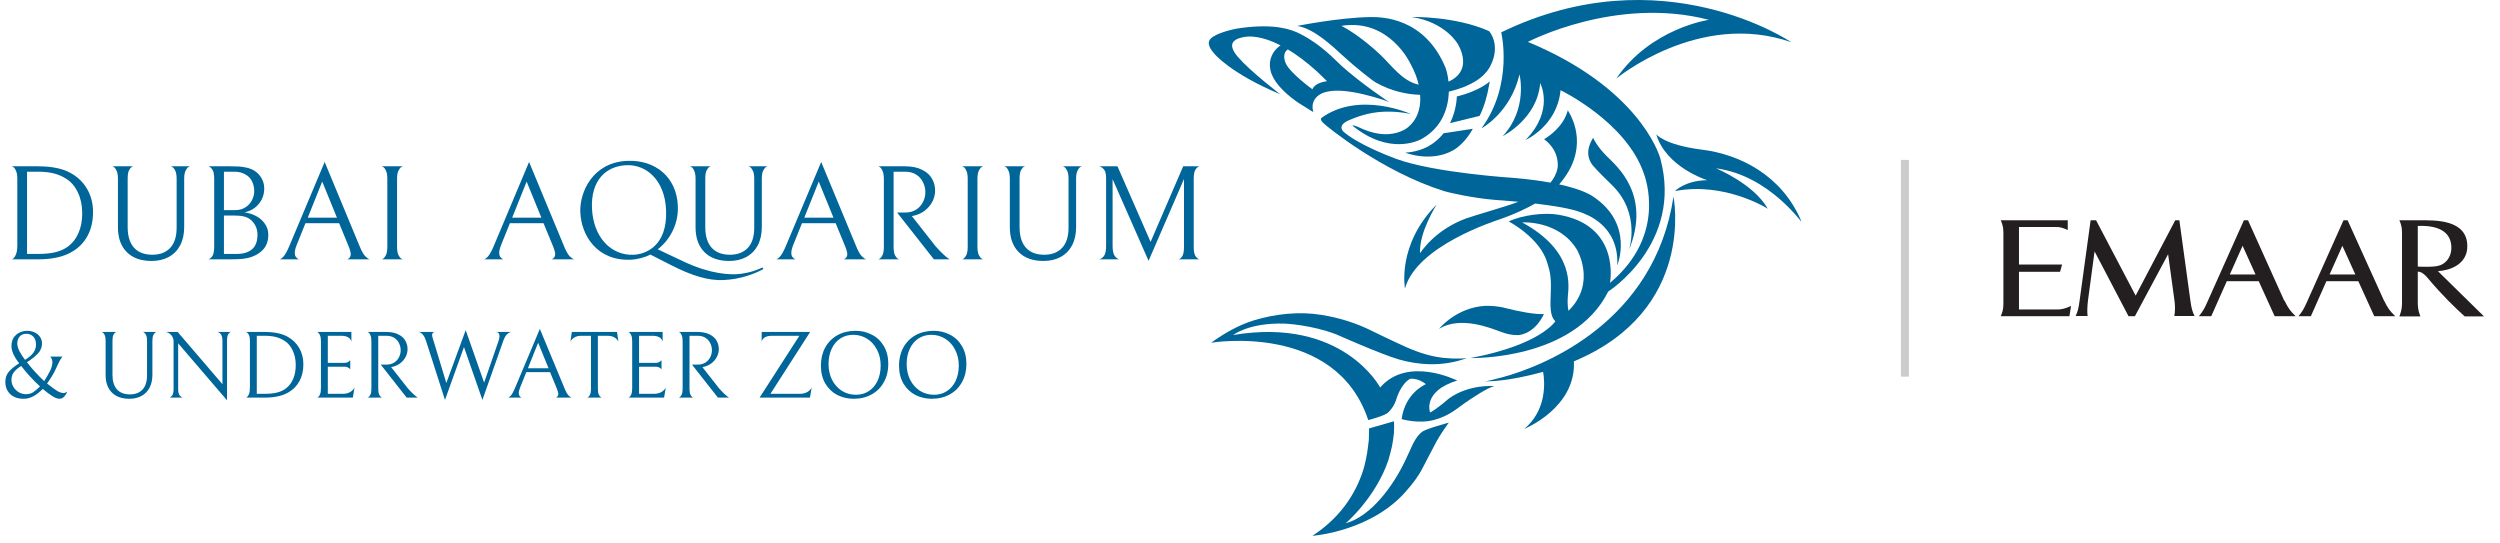
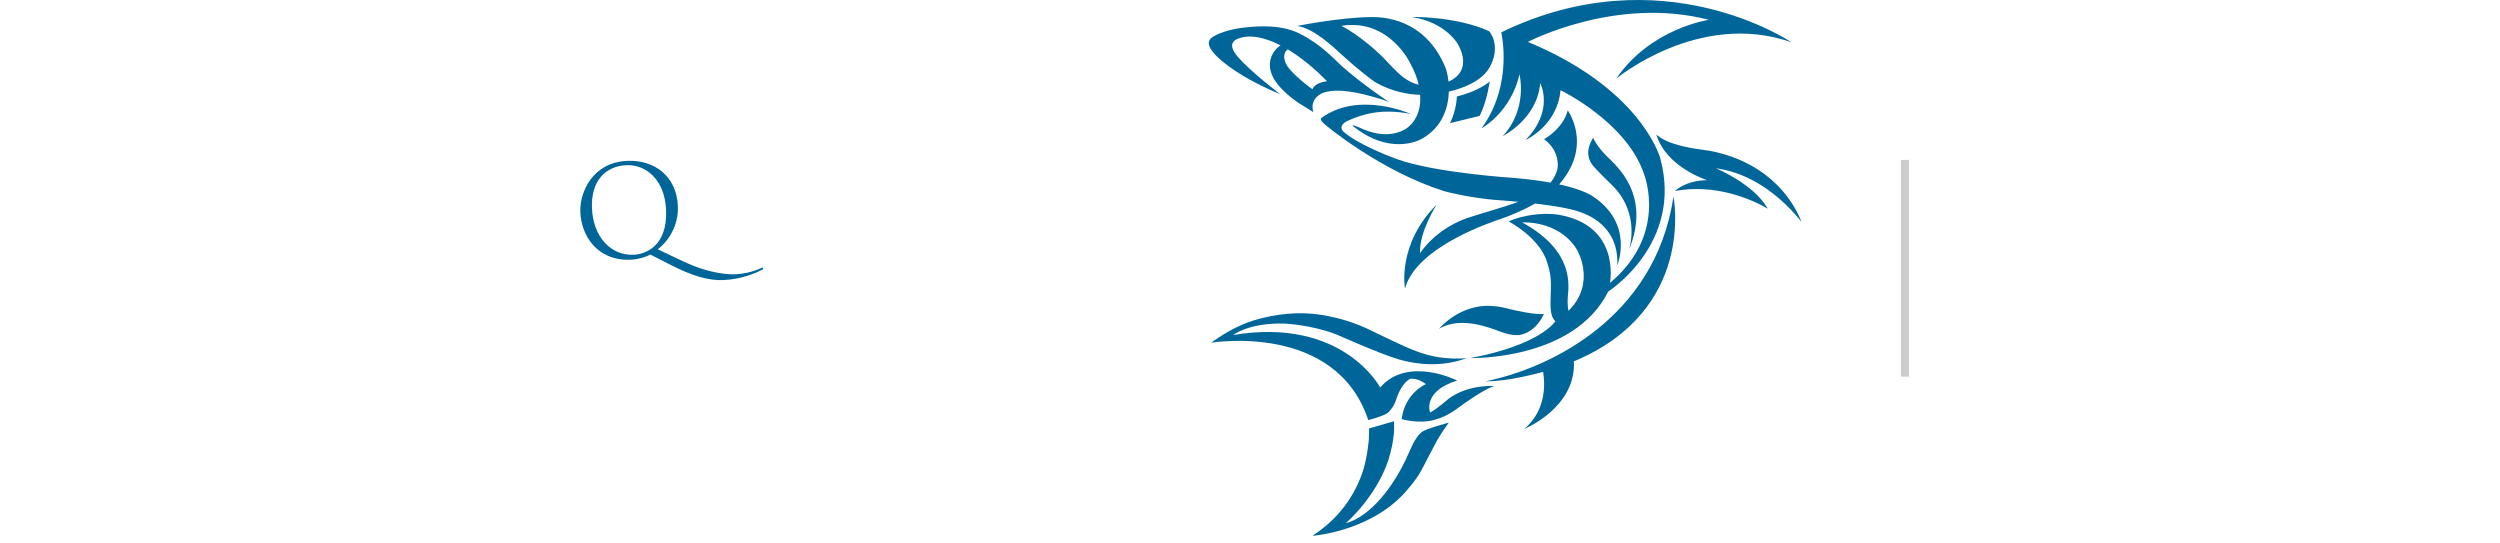
<svg xmlns="http://www.w3.org/2000/svg" width="235" height="51" viewBox="0 0 235 51" fill="none">
  <path d="M132.092 43.302C132.157 43.165 132.219 43.033 132.66 42.068C133.157 40.911 133.675 40.597 133.675 40.597C133.97 40.325 136.186 39.728 136.186 39.728C136.004 39.967 135.508 40.67 135.071 41.425C134.261 42.967 133.967 43.512 133.801 43.849C133.251 44.963 132.449 45.845 132.449 45.845C129.155 49.968 123.368 50.367 123.368 50.367C126.337 48.432 127.657 45.9 128.238 43.869C128.506 42.77 128.543 42.421 128.669 41.356C128.703 40.744 128.69 40.272 128.69 40.272L131.033 39.599C131.058 40.002 131.054 40.334 131.029 40.722C130.922 41.709 130.825 42.147 130.502 43.27C129.292 46.822 126.494 49.189 126.494 49.189C128.923 48.516 130.991 45.613 132.09 43.3" fill="#006699" />
  <path d="M136.188 37.465C138.103 36.082 140.462 36.291 140.462 36.291C139.727 36.499 138.469 37.359 137.734 37.856C137.001 38.353 136.267 39.084 134.798 39.476C133.33 39.868 131.756 39.397 131.756 39.397C132.071 36.917 134.038 36.106 134.038 36.106C133.225 35.48 132.542 35.611 132.542 35.611C131.676 36.106 131.282 37.439 131.282 37.439C131.098 38.066 130.809 38.458 130.496 38.771C130.18 39.084 128.618 39.49 128.618 39.49C125.55 30.249 113.847 32.217 113.847 32.217C115.046 31.348 116.424 30.552 117.87 30.111C119.886 29.497 122.143 29.259 124.228 29.6C125.949 29.884 127.499 30.366 129.06 31.154C129.88 31.567 130.72 31.946 131.55 32.338C132.896 32.977 134.259 33.497 135.752 33.647C136.267 33.7 136.786 33.718 137.303 33.7C137.474 33.694 137.69 33.684 137.89 33.654C135.558 34.536 133.196 34.281 131.492 33.786C129.788 33.289 125.618 31.436 125.618 31.436C123.258 30.523 120.768 30.42 120.768 30.42C117.388 30.315 115.918 31.49 115.918 31.49C126.247 29.768 129.736 36.424 129.736 36.424C132.331 33.421 136.974 35.771 136.974 35.771C133.669 36.791 134.429 38.774 134.429 38.774C135.058 38.461 136.184 37.468 136.184 37.468" fill="#006699" />
-   <path d="M132.092 14.35C133.911 14.226 134.985 13.413 135.7 12.525L138.447 12.102C137.819 13.253 137.033 13.877 136.631 14.108C134.527 15.32 132.092 14.35 132.092 14.35Z" fill="#006699" />
  <path d="M140.038 7.652C139.832 8.923 139.517 10.041 139.084 10.892L136.304 11.573C136.935 10.298 136.941 9.07 136.941 9.07C139.109 8.536 140.038 7.652 140.038 7.652Z" fill="#006699" />
  <path d="M169.326 20.799C169.498 21.209 166.447 16.513 161.294 15.819C161.294 15.819 164.84 17.268 166.174 19.622C166.174 19.622 162.143 17.056 157.445 17.962C157.445 17.962 158.385 16.966 160.476 16.936C160.476 16.936 156.597 15.727 155.687 12.62C155.687 12.62 156.414 13.616 159.99 14.068C163.552 14.518 167.472 16.466 169.302 20.739C169.31 20.758 169.318 20.779 169.327 20.799" fill="#006699" />
  <path d="M141.234 35.459C145.288 34.355 155.548 30.202 157.307 18.489C157.307 18.489 159.476 29.164 147.945 33.965C148.167 38.338 143.291 40.313 143.291 40.313C145.375 38.55 145.23 36.018 145.055 34.953C144.407 35.133 143.727 35.298 143.011 35.445C141.942 35.661 140.866 35.834 139.609 35.858C139.609 35.858 140.133 35.756 141.236 35.458" fill="#006699" />
  <path d="M151.028 14.676C151.931 15.58 155.251 18.296 153.122 23.49C153.122 23.49 154.291 20.077 151.504 17.376C151.199 17.079 150.074 15.988 149.714 15.539C149.332 15.057 148.98 14.21 149.753 12.953C149.753 12.953 150.067 13.717 151.029 14.676" fill="#006699" />
  <path d="M141.124 31.209C140.09 30.823 137.295 29.679 135.271 30.905C135.271 30.905 136.888 28.913 139.583 28.751C139.583 28.751 140.569 28.706 141.518 28.958C142.743 29.28 144.377 29.584 145.126 29.515C145.126 29.515 144.447 31.212 142.836 31.491C142.836 31.491 142.158 31.591 141.124 31.209Z" fill="#006699" />
  <path d="M139.257 12.068C142.299 7.919 141.116 3.041 141.116 3.041C156.237 -4.305 168.374 3.966 168.374 3.966C159.7 0.937 151.93 7.387 151.93 7.387C155.167 2.647 160.633 1.863 160.633 1.863C151.904 -0.407 143.622 3.938 143.622 3.938C153.958 8.228 155.93 14.386 156.07 14.9C158.238 22.919 151.17 27.407 151.17 27.407C147.932 33.91 138.218 33.657 138.218 33.657C144.807 32.424 146.201 30.202 146.201 30.202C145.694 29.698 145.715 28.898 145.778 27.3C145.838 25.808 145.596 25.253 145.46 24.756C144.813 22.372 141.82 20.816 141.82 20.816C143.082 20.21 145.129 19.968 146.411 20.171C152.398 21.126 151.339 26.592 151.339 26.592C156.718 22.078 154.642 16.658 154.52 16.303C152.848 11.433 146.691 8.479 146.691 8.479C146.382 11.844 143.396 13.162 143.396 13.162C146.156 10.358 144.776 7.806 144.776 7.806C144.523 11.171 141.256 12.796 141.256 12.796C143.65 10.217 142.833 6.993 142.833 6.993C141.989 10.61 139.257 12.067 139.257 12.067M147.442 29.214C150.119 26.569 148.216 23.44 148.216 23.44C146.503 20.673 143.082 20.907 143.082 20.907C148.062 23.616 147.442 26.944 147.376 27.868C147.31 28.793 147.442 29.214 147.442 29.214Z" fill="#006699" />
  <path d="M132.069 27.131C132.069 27.131 131.28 23.008 135.047 19.227C135.047 19.227 133.369 21.844 133.485 23.81C133.485 23.81 134.816 21.609 137.879 20.508C138.544 20.269 141.774 19.353 142.723 18.967C141.584 18.857 140.68 18.806 140.453 18.785C138.279 18.593 136.141 18.089 135.744 17.965C129.872 16.116 124.721 11.896 124.372 11.547C124.023 11.2 124.23 11.074 124.23 11.074C127.761 8.521 132.623 10.713 132.623 10.713C129.755 10.146 127.993 10.793 126.809 11.299C125.626 11.802 126.281 12.372 126.281 12.372C127.506 13.464 130.285 14.587 131.245 14.936C134.908 16.267 142.31 16.724 142.31 16.724C143.683 16.843 144.813 16.997 145.741 17.168C146.054 16.797 146.298 16.354 146.407 15.82C146.407 15.82 146.727 14.268 145.144 13.082C145.625 12.799 146.971 11.891 147.374 10.367C147.926 11.239 149.357 14.127 146.562 17.331C148.807 17.821 149.593 18.367 149.743 18.468C153.65 21.076 152.023 24.944 152.023 24.944C152.214 21.118 149.002 20.106 148.497 19.921C147.587 19.585 145.901 19.322 144.303 19.133C143.516 19.58 142.425 20.108 141.042 20.594C140.538 20.768 133.147 23.114 132.066 27.131" fill="#006699" />
  <path d="M129.333 7.76C128.966 7.555 127.312 6.238 126.273 5.276C125.234 4.318 123.497 2.675 121.937 2.439C121.937 2.439 125.84 1.647 128.819 1.605C129.873 1.592 133.912 1.631 135.878 6.362C135.923 6.474 136.089 6.982 136.16 7.676C136.56 7.498 137.033 7.198 137.309 6.696C137.609 6.157 137.69 5.32 137.056 4.171C137.056 4.171 135.912 2.076 132.687 1.597C132.687 1.597 136.757 1.492 139.978 2.927C139.978 2.927 141.119 4.185 140.098 6.194C139.833 6.716 139.057 7.923 136.192 8.613C136.147 10.051 135.633 11.941 133.641 13.056C133.302 13.245 130.572 14.6 127.152 11.825C127.152 11.825 127.088 11.699 127.554 11.889C128.019 12.078 130.054 13.213 131.997 12.204C132.274 12.062 133.67 11.173 133.491 8.914C132.32 8.875 130.845 8.612 129.334 7.761M132.579 5.98C132.579 5.98 130.614 1.712 126.095 2.428C126.952 2.873 127.751 3.458 128.506 4.058C128.929 4.392 129.329 4.749 129.72 5.116C130.833 6.165 131.777 7.603 133.357 7.963C133.222 7.368 132.976 6.708 132.579 5.981" fill="#006699" />
  <path d="M120.338 8.857C115.713 6.929 114.181 5.087 114.181 5.087C113.865 4.721 113.345 4.103 113.813 3.624C114.283 3.146 115.758 2.751 116.561 2.641C119.857 2.186 121.395 2.772 122.185 3.17C124.223 4.198 125.44 5.589 126.099 6.185C127.937 7.842 130.582 9.601 130.582 9.601C129.86 9.273 128.2 8.87 128.2 8.87C125.339 8.189 124.365 8.699 124.083 8.87C123.047 9.503 123.463 10.547 123.463 10.547C123.044 10.282 122.084 9.688 122.084 9.688C121.438 9.248 119.487 7.849 119.374 6.285C119.292 5.167 119.974 4.532 120.37 4.263C118.611 3.361 117.486 3.4 117.068 3.459C116.119 3.6 115.195 4.001 116.373 5.365C117.549 6.727 120.338 8.857 120.338 8.857ZM121.056 4.644C120.702 4.868 120.599 5.378 120.87 5.97C121.29 6.892 123.363 8.391 123.363 8.391C123.643 7.723 124.743 7.636 124.743 7.636C124.451 7.34 123.807 6.727 123.807 6.727C122.782 5.799 121.864 5.128 121.056 4.644Z" fill="#006699" />
-   <path d="M6.775 23.665C5.978 24.14 4.915 24.377 3.585 24.377H1.08C1.08 24.403 1.131 24.381 1.233 24.314C1.335 24.237 1.424 24.102 1.5 23.907C1.585 23.712 1.627 23.428 1.627 23.055V16.801C1.627 16.471 1.585 16.221 1.5 16.051C1.424 15.873 1.335 15.755 1.233 15.695C1.131 15.636 1.08 15.615 1.08 15.632H3.572C4.868 15.632 5.894 15.844 6.648 16.267C7.317 16.64 7.834 17.145 8.199 17.78C8.563 18.416 8.745 19.132 8.745 19.928C8.745 20.793 8.572 21.543 8.224 22.178C7.885 22.805 7.402 23.301 6.775 23.665ZM6.279 16.84C5.906 16.594 5.508 16.416 5.084 16.306C4.661 16.195 4.157 16.14 3.572 16.14H2.542V23.869H3.572C4.267 23.869 4.834 23.809 5.275 23.691C5.724 23.572 6.11 23.39 6.432 23.144C6.847 22.822 7.165 22.403 7.385 21.886C7.614 21.36 7.728 20.75 7.728 20.055C7.728 19.318 7.597 18.674 7.334 18.123C7.08 17.564 6.728 17.136 6.279 16.84ZM17.314 21.339C17.314 22.009 17.187 22.585 16.933 23.068C16.679 23.543 16.319 23.907 15.853 24.161C15.395 24.407 14.861 24.53 14.251 24.53C13.243 24.53 12.463 24.25 11.912 23.691C11.361 23.131 11.086 22.356 11.086 21.365V16.814C11.086 16.475 11.044 16.221 10.959 16.051C10.883 15.873 10.794 15.755 10.692 15.695C10.599 15.636 10.552 15.615 10.552 15.632H12.535C12.535 15.615 12.484 15.636 12.383 15.695C12.289 15.755 12.2 15.869 12.116 16.039C12.039 16.208 12.001 16.454 12.001 16.776V21.365C12.001 22.187 12.196 22.822 12.586 23.271C12.984 23.721 13.565 23.945 14.327 23.945C15.031 23.945 15.586 23.733 15.992 23.309C16.399 22.877 16.603 22.242 16.603 21.403V16.814C16.603 16.475 16.56 16.221 16.476 16.051C16.391 15.873 16.297 15.755 16.196 15.695C16.094 15.636 16.043 15.615 16.043 15.632H17.874C17.874 15.615 17.823 15.636 17.721 15.695C17.619 15.755 17.526 15.873 17.442 16.051C17.357 16.221 17.314 16.475 17.314 16.814V21.339ZM23.618 24.161C23.398 24.237 23.143 24.293 22.855 24.326C22.576 24.36 22.186 24.377 21.686 24.377H19.589C19.699 24.352 19.817 24.259 19.945 24.098C20.072 23.928 20.135 23.606 20.135 23.131V16.84C20.135 16.399 20.076 16.098 19.957 15.937C19.839 15.768 19.72 15.666 19.601 15.632H21.686C22.228 15.632 22.639 15.657 22.919 15.708C23.207 15.751 23.457 15.818 23.669 15.912C24.042 16.09 24.33 16.34 24.533 16.662C24.737 16.983 24.838 17.331 24.838 17.704C24.838 18.272 24.665 18.763 24.317 19.178C23.978 19.585 23.529 19.848 22.97 19.966C23.351 20.009 23.711 20.119 24.05 20.297C24.398 20.475 24.677 20.716 24.889 21.021C25.11 21.326 25.22 21.674 25.22 22.064C25.22 22.606 25.076 23.051 24.788 23.398C24.499 23.737 24.11 23.992 23.618 24.161ZM23.262 16.522C23.093 16.395 22.91 16.301 22.716 16.242C22.521 16.174 22.258 16.14 21.927 16.14H21.05V19.75H22.08C22.385 19.75 22.639 19.704 22.843 19.61C23.046 19.517 23.224 19.394 23.377 19.242C23.538 19.081 23.665 18.886 23.758 18.657C23.851 18.428 23.898 18.195 23.898 17.958C23.898 17.67 23.843 17.399 23.733 17.145C23.631 16.89 23.474 16.683 23.262 16.522ZM23.529 20.627C23.368 20.5 23.169 20.407 22.932 20.348C22.694 20.288 22.372 20.259 21.966 20.259H21.05V23.869H22.258C22.868 23.869 23.343 23.725 23.682 23.437C24.029 23.148 24.203 22.691 24.203 22.064C24.203 21.479 23.978 21 23.529 20.627ZM28.713 20.983L27.899 23.004C27.772 23.318 27.709 23.576 27.709 23.78C27.709 24.059 27.836 24.259 28.09 24.377H26.272C26.357 24.377 26.48 24.293 26.641 24.123C26.802 23.953 26.988 23.619 27.2 23.119L30.518 15.225L33.81 23.157C33.996 23.614 34.174 23.928 34.344 24.098C34.522 24.267 34.661 24.36 34.763 24.377H32.653C32.865 24.276 32.971 24.119 32.971 23.907C32.971 23.729 32.903 23.475 32.767 23.144L31.878 20.983H28.713ZM31.674 20.462L30.289 17.068L28.929 20.462H31.674ZM35.85 24.377C35.85 24.403 35.901 24.386 36.002 24.326C36.104 24.259 36.197 24.14 36.282 23.97C36.367 23.793 36.409 23.534 36.409 23.195V16.814C36.409 16.475 36.367 16.221 36.282 16.051C36.206 15.873 36.117 15.755 36.015 15.695C35.913 15.636 35.862 15.615 35.862 15.632H37.883C37.883 15.615 37.833 15.636 37.731 15.695C37.629 15.755 37.536 15.873 37.451 16.051C37.367 16.221 37.324 16.475 37.324 16.814V23.195C37.324 23.534 37.367 23.793 37.451 23.97C37.536 24.14 37.629 24.254 37.731 24.314C37.833 24.373 37.883 24.394 37.883 24.377H35.85ZM47.928 20.983L47.115 23.004C46.988 23.318 46.924 23.576 46.924 23.78C46.924 24.059 47.051 24.259 47.306 24.377H45.488C45.573 24.377 45.696 24.293 45.856 24.123C46.017 23.953 46.204 23.619 46.416 23.119L49.733 15.225L53.026 23.157C53.212 23.614 53.39 23.928 53.559 24.098C53.737 24.267 53.877 24.36 53.979 24.377H51.869C52.081 24.276 52.187 24.119 52.187 23.907C52.187 23.729 52.119 23.475 51.983 23.144L51.093 20.983H47.928ZM50.89 20.462L49.505 17.068L48.145 20.462H50.89ZM71.61 21.339C71.61 22.009 71.483 22.585 71.229 23.068C70.974 23.543 70.614 23.907 70.148 24.161C69.691 24.407 69.157 24.53 68.547 24.53C67.538 24.53 66.759 24.25 66.208 23.691C65.657 23.131 65.382 22.356 65.382 21.365V16.814C65.382 16.475 65.339 16.221 65.254 16.051C65.178 15.873 65.089 15.755 64.987 15.695C64.894 15.636 64.848 15.615 64.848 15.632H66.831C66.831 15.615 66.78 15.636 66.678 15.695C66.585 15.755 66.496 15.869 66.411 16.039C66.335 16.208 66.297 16.454 66.297 16.776V21.365C66.297 22.187 66.492 22.822 66.881 23.271C67.28 23.721 67.86 23.945 68.623 23.945C69.326 23.945 69.881 23.733 70.288 23.309C70.695 22.877 70.898 22.242 70.898 21.403V16.814C70.898 16.475 70.856 16.221 70.771 16.051C70.686 15.873 70.593 15.755 70.491 15.695C70.39 15.636 70.339 15.615 70.339 15.632H72.169C72.169 15.615 72.118 15.636 72.017 15.695C71.915 15.755 71.822 15.873 71.737 16.051C71.652 16.221 71.61 16.475 71.61 16.814V21.339ZM75.386 20.983L74.573 23.004C74.446 23.318 74.382 23.576 74.382 23.78C74.382 24.059 74.509 24.259 74.764 24.377H72.946C73.031 24.377 73.154 24.293 73.315 24.123C73.476 23.953 73.662 23.619 73.874 23.119L77.192 15.225L80.484 23.157C80.67 23.614 80.848 23.928 81.018 24.098C81.195 24.267 81.335 24.36 81.437 24.377H79.327C79.539 24.276 79.645 24.119 79.645 23.907C79.645 23.729 79.577 23.475 79.441 23.144L78.552 20.983H75.386ZM78.348 20.462L76.963 17.068L75.603 20.462H78.348ZM85.091 19.979C85.481 19.979 85.82 19.89 86.108 19.712C86.396 19.526 86.612 19.288 86.756 19C86.909 18.704 86.985 18.395 86.985 18.073C86.985 17.742 86.913 17.433 86.769 17.145C86.633 16.848 86.422 16.606 86.133 16.42C85.845 16.234 85.494 16.14 85.079 16.14H83.998V23.208C83.998 23.547 84.04 23.805 84.125 23.983C84.21 24.153 84.303 24.267 84.405 24.326C84.507 24.377 84.557 24.394 84.557 24.377H82.536C82.536 24.394 82.587 24.373 82.689 24.314C82.79 24.254 82.879 24.14 82.956 23.97C83.04 23.801 83.083 23.547 83.083 23.208V16.852C83.083 16.505 83.04 16.242 82.956 16.064C82.879 15.878 82.79 15.755 82.689 15.695C82.587 15.628 82.536 15.607 82.536 15.632H85.053C85.714 15.632 86.256 15.742 86.68 15.962C87.112 16.174 87.422 16.454 87.608 16.801C87.803 17.14 87.9 17.513 87.9 17.92C87.9 18.259 87.82 18.594 87.659 18.924C87.498 19.246 87.265 19.53 86.96 19.776C86.663 20.013 86.316 20.178 85.917 20.271L85.714 20.31L87.951 23.157C88.248 23.487 88.493 23.742 88.689 23.92C88.883 24.098 89.023 24.216 89.108 24.276C89.201 24.335 89.256 24.369 89.273 24.377H87.786L84.329 19.979H85.091ZM90.406 24.377C90.406 24.403 90.457 24.386 90.558 24.326C90.66 24.259 90.753 24.14 90.838 23.97C90.923 23.793 90.965 23.534 90.965 23.195V16.814C90.965 16.475 90.923 16.221 90.838 16.051C90.762 15.873 90.673 15.755 90.571 15.695C90.469 15.636 90.419 15.615 90.419 15.632H92.44C92.44 15.615 92.389 15.636 92.287 15.695C92.186 15.755 92.092 15.873 92.008 16.051C91.923 16.221 91.88 16.475 91.88 16.814V23.195C91.88 23.534 91.923 23.793 92.008 23.97C92.092 24.14 92.186 24.254 92.287 24.314C92.389 24.373 92.44 24.394 92.44 24.377H90.406ZM101.154 21.339C101.154 22.009 101.026 22.585 100.772 23.068C100.518 23.543 100.158 23.907 99.692 24.161C99.234 24.407 98.7 24.53 98.09 24.53C97.082 24.53 96.302 24.25 95.751 23.691C95.201 23.131 94.925 22.356 94.925 21.365V16.814C94.925 16.475 94.883 16.221 94.798 16.051C94.722 15.873 94.633 15.755 94.531 15.695C94.438 15.636 94.391 15.615 94.391 15.632H96.374C96.374 15.615 96.323 15.636 96.222 15.695C96.128 15.755 96.039 15.869 95.955 16.039C95.878 16.208 95.84 16.454 95.84 16.776V21.365C95.84 22.187 96.035 22.822 96.425 23.271C96.823 23.721 97.404 23.945 98.166 23.945C98.87 23.945 99.425 23.733 99.832 23.309C100.238 22.877 100.442 22.242 100.442 21.403V16.814C100.442 16.475 100.399 16.221 100.315 16.051C100.23 15.873 100.137 15.755 100.035 15.695C99.933 15.636 99.882 15.615 99.882 15.632H101.713C101.713 15.615 101.662 15.636 101.56 15.695C101.459 15.755 101.365 15.873 101.281 16.051C101.196 16.221 101.154 16.475 101.154 16.814V21.339ZM110.788 24.377C110.889 24.36 110.999 24.271 111.118 24.11C111.237 23.941 111.296 23.631 111.296 23.182V16.827L107.966 24.517L104.584 16.84V23.119C104.584 23.576 104.657 23.898 104.801 24.085C104.953 24.263 105.089 24.36 105.207 24.377H103.326C103.453 24.36 103.593 24.267 103.746 24.098C103.898 23.92 103.974 23.593 103.974 23.119V16.75C103.974 16.344 103.902 16.064 103.758 15.912C103.614 15.759 103.47 15.666 103.326 15.632H105.042L108.156 22.738L111.22 15.632H112.758C112.648 15.649 112.529 15.738 112.402 15.899C112.275 16.06 112.211 16.356 112.211 16.789V23.233C112.211 23.657 112.275 23.949 112.402 24.11C112.529 24.271 112.648 24.36 112.758 24.377H110.788ZM6.173 37.099C6.018 37.356 5.823 37.485 5.59 37.485C5.416 37.485 5.201 37.407 4.944 37.252C4.693 37.096 4.385 36.866 4.02 36.561C3.416 37.177 2.823 37.485 2.243 37.485C1.693 37.485 1.265 37.338 0.96 37.045C0.655 36.752 0.502 36.369 0.502 35.897C0.502 35.52 0.61 35.203 0.825 34.946C1.047 34.688 1.373 34.422 1.803 34.147C1.319 33.537 1.077 32.999 1.077 32.532C1.077 32.221 1.145 31.958 1.283 31.742C1.427 31.527 1.612 31.366 1.839 31.258C2.067 31.15 2.309 31.096 2.566 31.096C2.805 31.096 3.03 31.144 3.239 31.24C3.454 31.336 3.625 31.473 3.751 31.653C3.882 31.832 3.948 32.044 3.948 32.29C3.948 32.637 3.825 32.945 3.58 33.214C3.335 33.477 2.985 33.758 2.53 34.057C3.081 34.745 3.622 35.334 4.154 35.825C4.394 35.448 4.582 35.116 4.72 34.829C4.857 34.542 4.926 34.285 4.926 34.057C4.926 33.836 4.854 33.657 4.711 33.519H5.877C5.739 33.657 5.536 34.027 5.267 34.632C5.081 35.056 4.8 35.529 4.423 36.049C4.459 36.073 4.513 36.115 4.585 36.175C4.884 36.414 5.144 36.603 5.366 36.74C5.593 36.878 5.808 36.947 6.012 36.947C6.071 36.947 6.173 36.902 6.317 36.812C6.281 36.914 6.233 37.009 6.173 37.099ZM2.503 31.375C2.204 31.375 1.983 31.464 1.839 31.644C1.696 31.823 1.624 32.035 1.624 32.281C1.624 32.502 1.696 32.753 1.839 33.035C1.989 33.31 2.159 33.573 2.351 33.824C2.722 33.597 2.985 33.372 3.14 33.151C3.302 32.93 3.383 32.673 3.383 32.38C3.383 32.05 3.296 31.802 3.122 31.635C2.949 31.461 2.743 31.375 2.503 31.375ZM1.992 34.398C1.687 34.59 1.457 34.787 1.301 34.99C1.151 35.194 1.077 35.43 1.077 35.699C1.077 35.933 1.137 36.154 1.256 36.363C1.382 36.573 1.549 36.74 1.759 36.866C1.968 36.991 2.192 37.054 2.432 37.054C2.689 37.054 2.91 36.997 3.096 36.884C3.281 36.764 3.502 36.579 3.76 36.327C3.454 36.046 3.143 35.735 2.826 35.394C2.515 35.047 2.237 34.715 1.992 34.398ZM14.325 35.233C14.325 35.705 14.235 36.112 14.056 36.453C13.876 36.788 13.622 37.045 13.293 37.225C12.97 37.398 12.593 37.485 12.162 37.485C11.451 37.485 10.9 37.288 10.511 36.893C10.123 36.498 9.928 35.951 9.928 35.251V32.038C9.928 31.799 9.898 31.62 9.839 31.5C9.785 31.375 9.722 31.291 9.65 31.249C9.584 31.207 9.551 31.192 9.551 31.204H10.951C10.951 31.192 10.915 31.207 10.844 31.249C10.778 31.291 10.715 31.372 10.655 31.491C10.601 31.611 10.574 31.784 10.574 32.012V35.251C10.574 35.831 10.712 36.279 10.987 36.597C11.268 36.914 11.678 37.072 12.216 37.072C12.713 37.072 13.105 36.923 13.392 36.623C13.679 36.318 13.822 35.87 13.822 35.278V32.038C13.822 31.799 13.793 31.62 13.733 31.5C13.673 31.375 13.607 31.291 13.535 31.249C13.463 31.207 13.428 31.192 13.428 31.204H14.72C14.72 31.192 14.684 31.207 14.612 31.249C14.54 31.291 14.474 31.375 14.415 31.5C14.355 31.62 14.325 31.799 14.325 32.038V35.233ZM21.709 31.204C21.625 31.222 21.541 31.291 21.457 31.41C21.38 31.524 21.341 31.727 21.341 32.021V37.628L16.747 32.272V36.57C16.747 36.857 16.798 37.06 16.899 37.18C17.001 37.294 17.1 37.359 17.195 37.377H15.93C16.014 37.359 16.098 37.294 16.181 37.18C16.271 37.06 16.316 36.854 16.316 36.561V32.074C16.316 31.871 16.247 31.686 16.11 31.518C15.972 31.351 15.799 31.246 15.589 31.204H16.702L20.91 36.112V32.021C20.91 31.56 20.755 31.288 20.443 31.204H21.709ZM27.126 36.875C26.564 37.21 25.813 37.377 24.874 37.377H23.107C23.107 37.395 23.142 37.38 23.214 37.332C23.286 37.279 23.349 37.183 23.403 37.045C23.462 36.908 23.492 36.707 23.492 36.444V32.029C23.492 31.796 23.462 31.62 23.403 31.5C23.349 31.375 23.286 31.291 23.214 31.249C23.142 31.207 23.107 31.192 23.107 31.204H24.865C25.78 31.204 26.504 31.354 27.037 31.653C27.509 31.916 27.874 32.272 28.131 32.72C28.388 33.169 28.517 33.675 28.517 34.237C28.517 34.847 28.394 35.376 28.149 35.825C27.91 36.268 27.569 36.617 27.126 36.875ZM26.776 32.056C26.513 31.883 26.232 31.757 25.933 31.68C25.634 31.602 25.278 31.563 24.865 31.563H24.138V37.018H24.865C25.356 37.018 25.756 36.976 26.067 36.893C26.384 36.809 26.657 36.68 26.884 36.507C27.177 36.279 27.401 35.983 27.557 35.619C27.718 35.248 27.799 34.817 27.799 34.327C27.799 33.806 27.706 33.352 27.521 32.963C27.342 32.568 27.093 32.266 26.776 32.056ZM29.783 37.377C29.783 37.395 29.819 37.383 29.891 37.341C29.963 37.294 30.026 37.204 30.079 37.072C30.139 36.934 30.169 36.737 30.169 36.48V32.074C30.169 31.829 30.139 31.644 30.079 31.518C30.026 31.387 29.963 31.297 29.891 31.249C29.819 31.201 29.783 31.186 29.783 31.204H33.032V32.101C32.924 31.742 32.601 31.563 32.062 31.563H30.815V34.111H32.358C32.478 34.111 32.58 34.093 32.664 34.057C32.747 34.016 32.81 33.974 32.852 33.932C32.894 33.89 32.918 33.863 32.924 33.851V34.721C32.918 34.709 32.894 34.682 32.852 34.641C32.81 34.599 32.747 34.56 32.664 34.524C32.586 34.488 32.487 34.47 32.367 34.47H30.815V37.018H32.215C32.484 37.018 32.715 36.965 32.906 36.857C33.103 36.743 33.244 36.6 33.328 36.426L33.166 37.377H29.783ZM36.327 34.273C36.602 34.273 36.842 34.21 37.045 34.084C37.248 33.953 37.401 33.785 37.503 33.582C37.61 33.372 37.664 33.154 37.664 32.927C37.664 32.694 37.613 32.475 37.512 32.272C37.416 32.062 37.266 31.892 37.063 31.76C36.86 31.629 36.611 31.563 36.318 31.563H35.556V36.552C35.556 36.791 35.586 36.973 35.645 37.099C35.705 37.219 35.771 37.299 35.843 37.341C35.915 37.377 35.95 37.389 35.95 37.377H34.524C34.524 37.389 34.56 37.374 34.632 37.332C34.703 37.291 34.766 37.21 34.82 37.09C34.88 36.97 34.91 36.791 34.91 36.552V32.065C34.91 31.82 34.88 31.635 34.82 31.509C34.766 31.378 34.703 31.291 34.632 31.249C34.56 31.201 34.524 31.186 34.524 31.204H36.3C36.767 31.204 37.15 31.282 37.449 31.437C37.754 31.587 37.972 31.784 38.104 32.029C38.242 32.269 38.31 32.532 38.31 32.819C38.31 33.058 38.253 33.295 38.14 33.528C38.026 33.755 37.862 33.956 37.646 34.129C37.437 34.297 37.192 34.413 36.91 34.479L36.767 34.506L38.346 36.516C38.556 36.749 38.729 36.929 38.867 37.054C39.004 37.18 39.103 37.264 39.163 37.305C39.228 37.347 39.267 37.371 39.279 37.377H38.23L35.789 34.273H36.327ZM46.844 32.101C46.916 31.886 46.952 31.718 46.952 31.599C46.952 31.354 46.844 31.222 46.629 31.204H48.02C47.93 31.222 47.813 31.291 47.67 31.41C47.532 31.53 47.404 31.763 47.284 32.11L45.346 37.593L43.614 32.622L41.829 37.593L40.061 32.083C39.905 31.581 39.678 31.288 39.379 31.204H40.868C40.701 31.234 40.617 31.333 40.617 31.5C40.617 31.584 40.653 31.733 40.725 31.949L40.824 32.263L41.954 36.004L43.776 31.034L45.507 35.968L46.844 32.101ZM49.472 34.981L48.898 36.408C48.809 36.63 48.764 36.812 48.764 36.956C48.764 37.153 48.853 37.294 49.033 37.377H47.75C47.81 37.377 47.896 37.317 48.01 37.198C48.124 37.078 48.255 36.842 48.405 36.489L50.747 30.917L53.071 36.516C53.202 36.839 53.328 37.06 53.447 37.18C53.573 37.299 53.672 37.365 53.743 37.377H52.254C52.404 37.305 52.478 37.195 52.478 37.045C52.478 36.92 52.431 36.74 52.335 36.507L51.707 34.981H49.472ZM51.563 34.614L50.585 32.218L49.625 34.614H51.563ZM54.655 31.563C54.392 31.563 54.174 31.614 54 31.715C53.827 31.817 53.701 31.946 53.623 32.101L53.749 31.204H58.002L58.128 32.101C58.05 31.946 57.924 31.817 57.751 31.715C57.577 31.614 57.359 31.563 57.096 31.563H56.199V36.543C56.199 36.782 56.228 36.965 56.288 37.09C56.348 37.216 56.414 37.299 56.486 37.341C56.557 37.383 56.593 37.395 56.593 37.377H55.167C55.167 37.395 55.203 37.383 55.274 37.341C55.346 37.299 55.409 37.219 55.463 37.099C55.523 36.973 55.553 36.788 55.553 36.543V31.563H54.655ZM59.041 37.377C59.041 37.395 59.077 37.383 59.148 37.341C59.22 37.294 59.283 37.204 59.337 37.072C59.397 36.934 59.426 36.737 59.426 36.48V32.074C59.426 31.829 59.397 31.644 59.337 31.518C59.283 31.387 59.22 31.297 59.148 31.249C59.077 31.201 59.041 31.186 59.041 31.204H62.289V32.101C62.181 31.742 61.858 31.563 61.32 31.563H60.073V34.111H61.616C61.736 34.111 61.837 34.093 61.921 34.057C62.005 34.016 62.068 33.974 62.109 33.932C62.151 33.89 62.175 33.863 62.181 33.851V34.721C62.175 34.709 62.151 34.682 62.109 34.641C62.068 34.599 62.005 34.56 61.921 34.524C61.843 34.488 61.745 34.47 61.625 34.47H60.073V37.018H61.472C61.742 37.018 61.972 36.965 62.163 36.857C62.361 36.743 62.501 36.6 62.585 36.426L62.423 37.377H59.041ZM65.585 34.273C65.86 34.273 66.099 34.21 66.302 34.084C66.506 33.953 66.658 33.785 66.76 33.582C66.868 33.372 66.921 33.154 66.921 32.927C66.921 32.694 66.871 32.475 66.769 32.272C66.673 32.062 66.524 31.892 66.32 31.76C66.117 31.629 65.869 31.563 65.576 31.563H64.813V36.552C64.813 36.791 64.843 36.973 64.903 37.099C64.963 37.219 65.028 37.299 65.1 37.341C65.172 37.377 65.208 37.389 65.208 37.377H63.781C63.781 37.389 63.817 37.374 63.889 37.332C63.961 37.291 64.023 37.21 64.077 37.09C64.137 36.97 64.167 36.791 64.167 36.552V32.065C64.167 31.82 64.137 31.635 64.077 31.509C64.023 31.378 63.961 31.291 63.889 31.249C63.817 31.201 63.781 31.186 63.781 31.204H65.558C66.024 31.204 66.407 31.282 66.706 31.437C67.011 31.587 67.23 31.784 67.361 32.029C67.499 32.269 67.568 32.532 67.568 32.819C67.568 33.058 67.511 33.295 67.397 33.528C67.283 33.755 67.119 33.956 66.904 34.129C66.694 34.297 66.449 34.413 66.168 34.479L66.024 34.506L67.603 36.516C67.813 36.749 67.986 36.929 68.124 37.054C68.261 37.18 68.36 37.264 68.42 37.305C68.486 37.347 68.525 37.371 68.537 37.377H67.487L65.046 34.273H65.585ZM72.565 31.563C72.027 31.563 71.704 31.742 71.596 32.101V31.204H76.154L72.421 37.018H75.185C75.454 37.018 75.685 36.965 75.876 36.857C76.073 36.743 76.214 36.6 76.298 36.426L76.136 37.377H71.399L75.14 31.563H72.565ZM77.165 34.362C77.165 33.728 77.3 33.163 77.569 32.667C77.844 32.17 78.227 31.784 78.718 31.509C79.214 31.234 79.785 31.096 80.431 31.096C80.97 31.096 81.472 31.216 81.939 31.455C82.412 31.689 82.788 32.041 83.07 32.514C83.357 32.987 83.5 33.555 83.5 34.219C83.5 34.853 83.363 35.418 83.087 35.915C82.818 36.411 82.435 36.797 81.939 37.072C81.448 37.347 80.88 37.485 80.234 37.485C79.696 37.485 79.19 37.368 78.718 37.135C78.251 36.896 77.874 36.54 77.587 36.067C77.306 35.595 77.165 35.026 77.165 34.362ZM82.782 34.353C82.782 33.809 82.669 33.319 82.441 32.882C82.22 32.439 81.912 32.095 81.517 31.85C81.128 31.599 80.689 31.473 80.198 31.473C79.75 31.473 79.349 31.587 78.996 31.814C78.649 32.041 78.377 32.364 78.179 32.783C77.982 33.196 77.883 33.678 77.883 34.228C77.883 34.772 77.994 35.266 78.215 35.708C78.443 36.145 78.751 36.489 79.139 36.74C79.534 36.985 79.977 37.108 80.467 37.108C80.916 37.108 81.314 36.994 81.661 36.767C82.014 36.54 82.289 36.22 82.486 35.807C82.684 35.388 82.782 34.904 82.782 34.353ZM84.508 34.362C84.508 33.728 84.643 33.163 84.912 32.667C85.187 32.17 85.57 31.784 86.061 31.509C86.557 31.234 87.128 31.096 87.774 31.096C88.313 31.096 88.815 31.216 89.282 31.455C89.754 31.689 90.131 32.041 90.412 32.514C90.699 32.987 90.843 33.555 90.843 34.219C90.843 34.853 90.705 35.418 90.43 35.915C90.161 36.411 89.778 36.797 89.282 37.072C88.791 37.347 88.223 37.485 87.577 37.485C87.039 37.485 86.533 37.368 86.061 37.135C85.594 36.896 85.217 36.54 84.93 36.067C84.649 35.595 84.508 35.026 84.508 34.362ZM90.125 34.353C90.125 33.809 90.011 33.319 89.784 32.882C89.563 32.439 89.255 32.095 88.86 31.85C88.471 31.599 88.032 31.473 87.541 31.473C87.092 31.473 86.692 31.587 86.339 31.814C85.992 32.041 85.72 32.364 85.522 32.783C85.325 33.196 85.226 33.678 85.226 34.228C85.226 34.772 85.337 35.266 85.558 35.708C85.785 36.145 86.094 36.489 86.482 36.74C86.877 36.985 87.32 37.108 87.81 37.108C88.259 37.108 88.657 36.994 89.004 36.767C89.356 36.54 89.632 36.22 89.829 35.807C90.026 35.388 90.125 34.904 90.125 34.353Z" fill="#006699" />
  <path d="M61.119 23.929C60.708 24.175 59.921 24.387 59.303 24.412C56.078 24.55 54.638 22.085 54.55 19.954C54.472 18.034 55.733 15.259 58.952 15.121C61.577 15.009 63.604 16.619 63.72 19.365C63.807 21.452 62.572 22.892 61.825 23.433L64.266 24.588C66.876 25.814 68.648 25.801 69.231 25.776C69.815 25.747 70.718 25.58 71.509 25.216C71.578 25.187 71.634 25.158 71.669 25.158C71.716 25.158 71.741 25.19 71.744 25.225C71.747 25.273 71.725 25.308 71.656 25.347C71.004 25.686 69.721 26.249 67.992 26.326C66.587 26.387 65.062 25.926 63.124 24.944L61.122 23.923L61.119 23.929ZM59.563 23.948C60.611 23.903 62.757 23.196 62.612 19.746C62.493 16.904 60.73 15.451 58.886 15.528C56.938 15.611 55.538 16.977 55.645 19.57C55.761 22.329 57.465 24.038 59.563 23.948Z" fill="#006699" />
  <line x1="179.062" y1="15.03" x2="179.062" y2="35.403" stroke="black" stroke-opacity="0.2" stroke-width="0.755" />
  <g clip-path="url(#clip0_1618_2560)">
    <path d="M204.384 29.725C204.472 29.285 204.472 28.651 204.384 28.14L203.802 23.895L200.681 29.725H200.081L196.89 23.631L196.272 28.228C196.202 28.756 196.184 29.426 196.237 29.707H195.109C195.32 29.249 195.373 29.038 195.479 28.281L196.519 20.707H197.031L200.751 27.788L204.472 20.707H204.86L205.9 28.281C206.006 29.038 206.076 29.249 206.288 29.707H204.384V29.725Z" fill="#231F20" />
    <path d="M194.668 28.827L194.527 29.725H188.073C188.338 29.108 188.32 28.756 188.32 28.298V22.134C188.32 21.694 188.338 21.324 188.073 20.707H194.368V21.623C194.262 21.57 194.174 21.535 194.086 21.5C193.857 21.412 193.557 21.324 193.257 21.341H189.784V24.864H193.839L193.645 25.551H189.784V29.091H193.434C194.051 29.091 194.668 28.756 194.668 28.756V28.827Z" fill="#231F20" />
-     <path d="M227.271 25.075V21.236C230.11 21.13 230.392 22.522 230.428 23.173C230.463 23.843 230.181 24.635 229.334 24.952C229.334 24.952 229.334 24.952 229.299 24.952C228.858 25.146 227.271 25.058 227.271 25.058M229.193 25.48L229.564 25.445C230.833 25.252 231.926 24.529 231.926 23.156C231.944 20.584 228.805 20.707 227.483 20.707H225.543C225.808 21.306 225.79 21.694 225.79 22.134V28.316C225.79 28.756 225.79 29.109 225.543 29.743H227.518C227.271 29.126 227.271 28.774 227.271 28.316V25.533C227.465 25.533 227.747 25.604 228.171 26.097C229.616 27.823 230.78 28.915 231.679 29.743H233.496C233.319 29.567 229.193 25.516 229.193 25.516" fill="#231F20" />
    <path d="M218.984 25.797L220.183 23.103L221.399 25.797H218.984ZM224.097 28.263L220.676 20.707H220.289L216.815 28.474C216.55 29.056 216.427 29.267 216.057 29.725H217.22L218.684 26.431H221.682L223.18 29.725H225.155C224.626 29.214 224.468 28.985 224.097 28.245" fill="#231F20" />
    <path d="M209.604 25.797L210.803 23.103L212.019 25.797H209.604ZM214.717 28.263L211.314 20.707H210.926L207.452 28.474C207.188 29.056 207.064 29.267 206.694 29.725H207.858L209.321 26.431H212.319L213.818 29.725H215.793C215.264 29.214 215.105 28.985 214.735 28.245" fill="#231F20" />
  </g>
  <defs>
    <clipPath id="clip0_1618_2560">
-       <rect width="45.423" height="9.018" fill="white" transform="translate(188.073 20.707)" />
-     </clipPath>
+       </clipPath>
  </defs>
</svg>